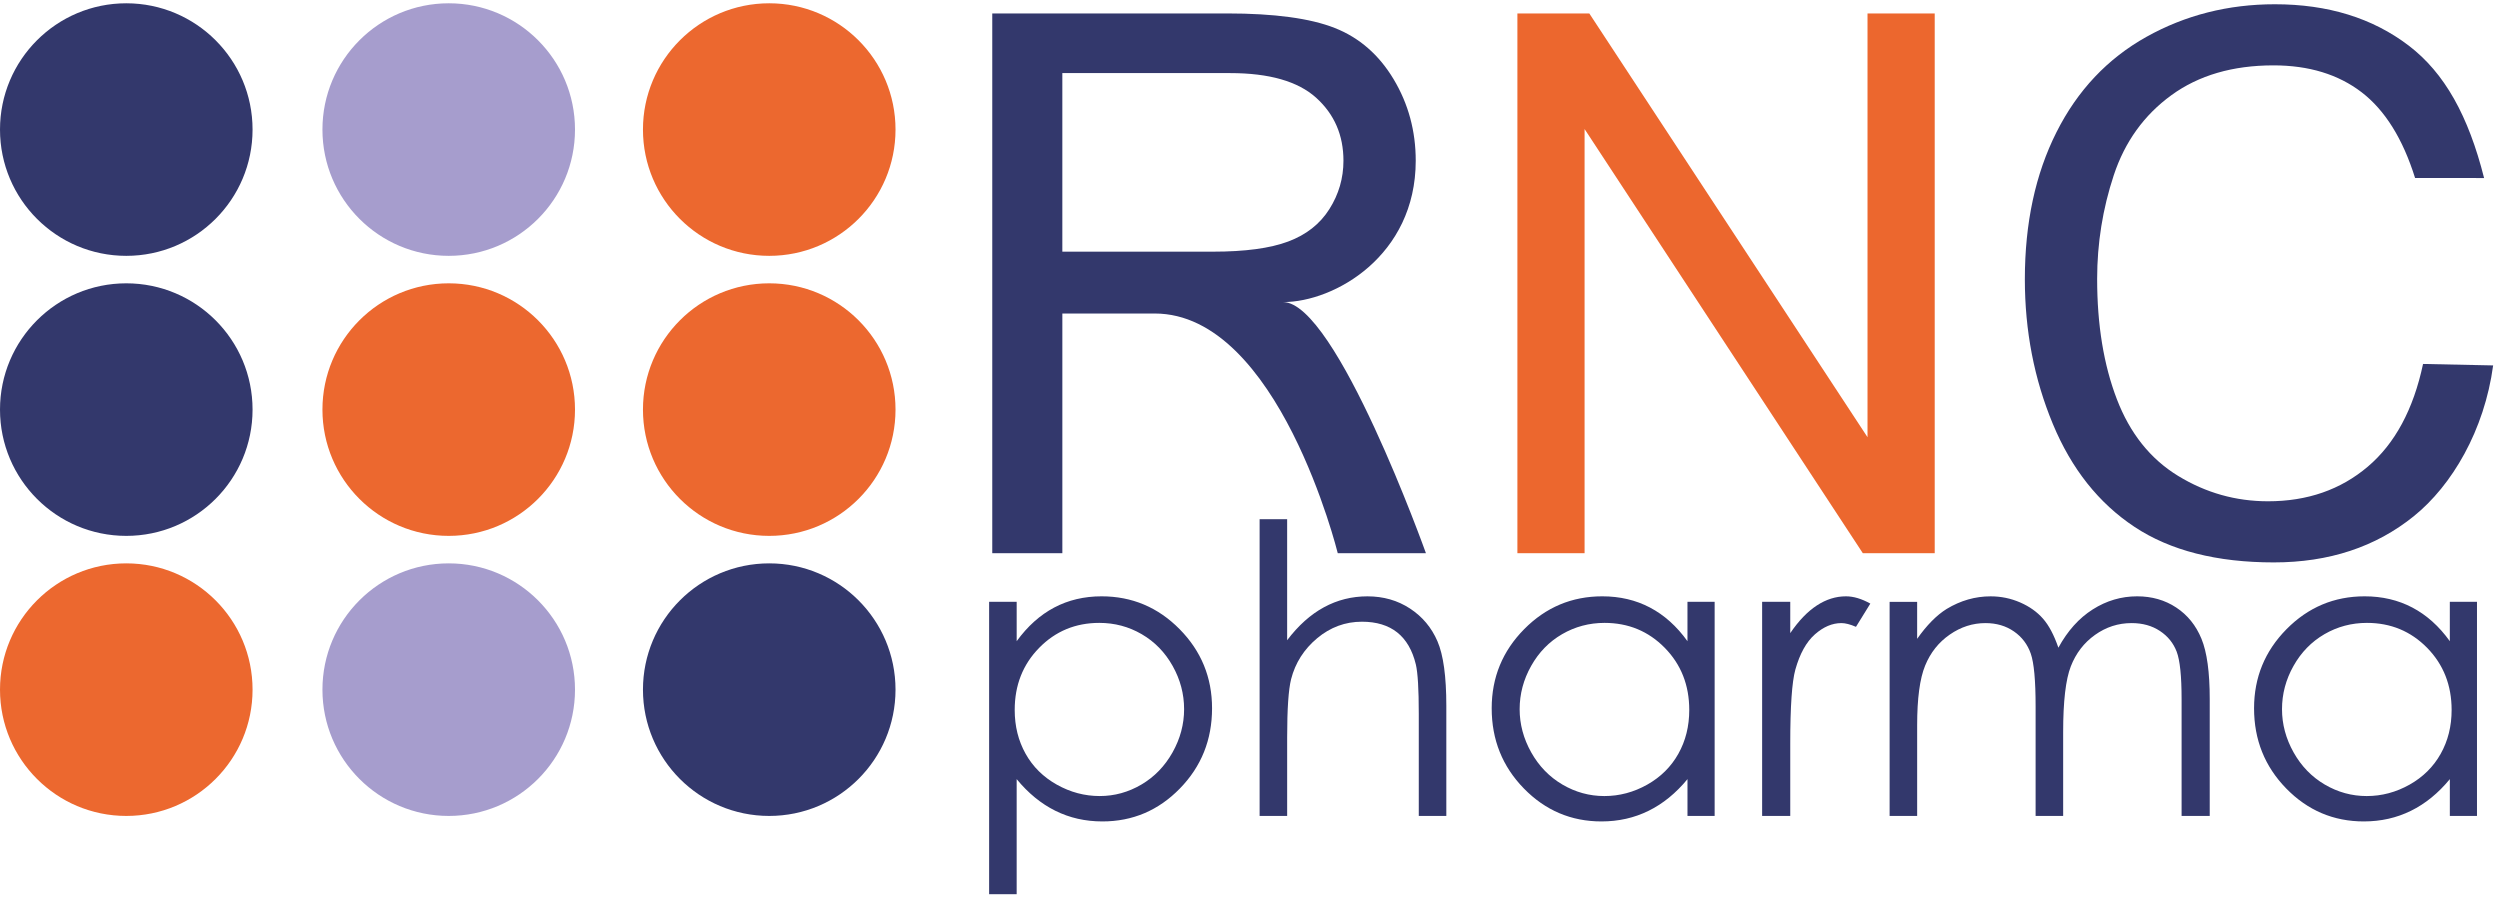
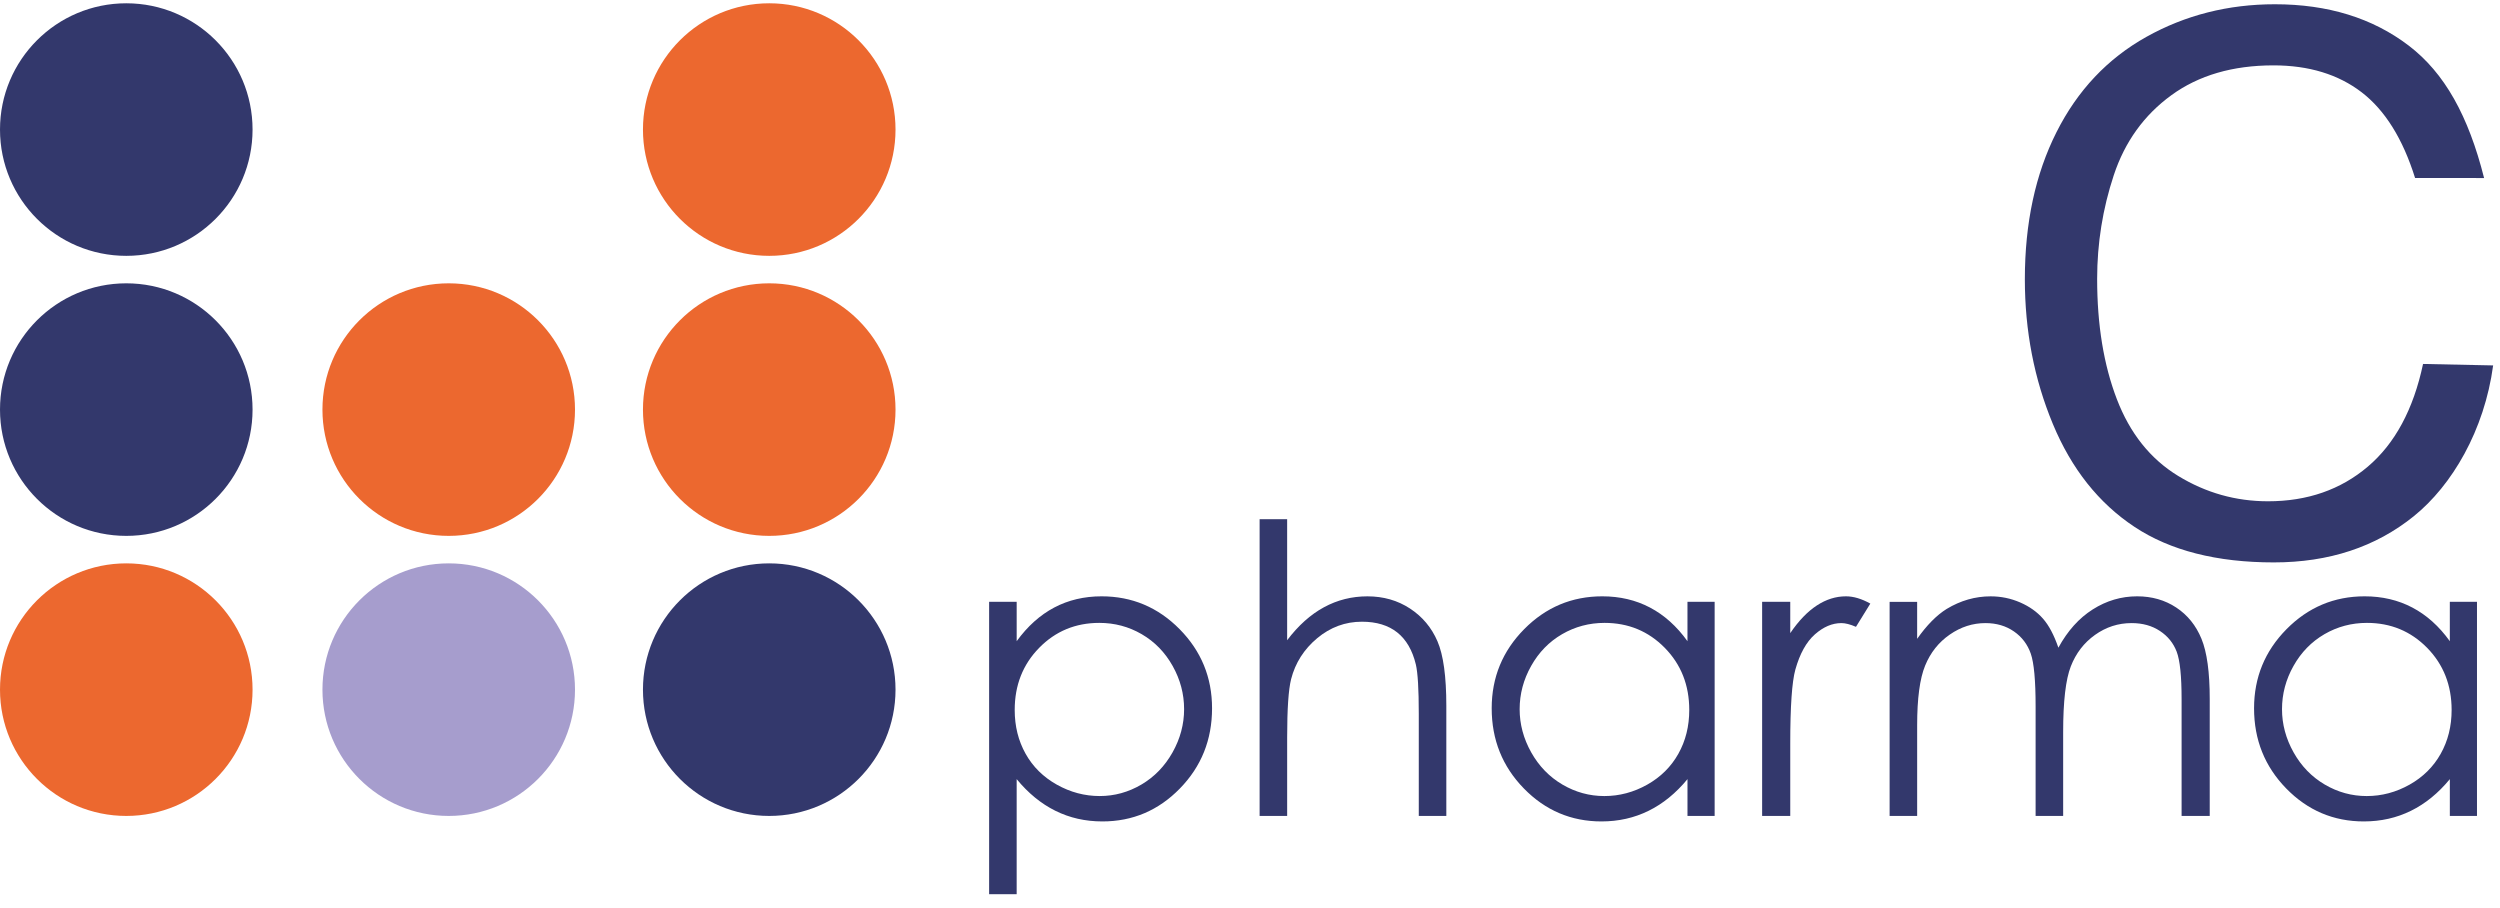
<svg xmlns="http://www.w3.org/2000/svg" width="168" height="61" viewBox="0 0 168 61" fill="none">
  <path d="M8.486 17.193C13.173 17.193 16.972 13.394 16.972 8.707C16.972 4.02 13.173 0.221 8.486 0.221C3.799 0.221 0 4.02 0 8.707C0 13.394 3.799 17.193 8.486 17.193Z" fill="#33386C" />
-   <path d="M30.154 17.193C34.841 17.193 38.64 13.394 38.64 8.707C38.64 4.02 34.841 0.221 30.154 0.221C25.467 0.221 21.668 4.02 21.668 8.707C21.668 13.394 25.467 17.193 30.154 17.193Z" fill="#A69DCD" />
  <path d="M51.693 17.193C56.38 17.193 60.179 13.394 60.179 8.707C60.179 4.02 56.38 0.221 51.693 0.221C47.006 0.221 43.207 4.02 43.207 8.707C43.207 13.394 47.006 17.193 51.693 17.193Z" fill="#EC682F" />
  <path d="M8.486 36.011C13.173 36.011 16.972 32.212 16.972 27.525C16.972 22.838 13.173 19.039 8.486 19.039C3.799 19.039 0 22.838 0 27.525C0 32.212 3.799 36.011 8.486 36.011Z" fill="#33386C" />
  <path d="M30.154 36.011C34.841 36.011 38.64 32.212 38.64 27.525C38.64 22.838 34.841 19.039 30.154 19.039C25.467 19.039 21.668 22.838 21.668 27.525C21.668 32.212 25.467 36.011 30.154 36.011Z" fill="#EC682F" />
  <path d="M51.693 36.011C56.38 36.011 60.179 32.212 60.179 27.525C60.179 22.838 56.38 19.039 51.693 19.039C47.006 19.039 43.207 22.838 43.207 27.525C43.207 32.212 47.006 36.011 51.693 36.011Z" fill="#EC682F" />
  <path d="M8.486 54.831C13.173 54.831 16.972 51.031 16.972 46.345C16.972 41.658 13.173 37.858 8.486 37.858C3.799 37.858 0 41.658 0 46.345C0 51.031 3.799 54.831 8.486 54.831Z" fill="#EC682F" />
  <path d="M30.154 54.831C34.841 54.831 38.64 51.031 38.64 46.345C38.64 41.658 34.841 37.858 30.154 37.858C25.467 37.858 21.668 41.658 21.668 46.345C21.668 51.031 25.467 54.831 30.154 54.831Z" fill="#A69DCD" />
  <path d="M51.693 54.831C56.38 54.831 60.179 51.031 60.179 46.345C60.179 41.658 56.38 37.858 51.693 37.858C47.006 37.858 43.207 41.658 43.207 46.345C43.207 51.031 47.006 54.831 51.693 54.831Z" fill="#33386C" />
-   <path d="M66.68 37.174V0.903H82.462C85.635 0.903 88.047 1.229 89.698 1.881C91.349 2.532 92.669 3.683 93.656 5.332C94.643 6.982 95.137 8.804 95.137 10.8C95.137 17.192 89.672 20.3 86.223 20.3C89.793 20.3 95.822 37.174 95.822 37.174H89.897C89.897 37.174 85.924 21.068 77.596 21.068H71.39V37.174H66.68V37.174ZM71.39 16.912H81.515C83.667 16.912 85.351 16.685 86.565 16.231C87.779 15.778 88.702 15.052 89.333 14.054C89.965 13.056 90.28 11.972 90.28 10.801C90.28 9.086 89.669 7.675 88.447 6.57C87.224 5.466 85.294 4.912 82.656 4.912H71.389V16.912H71.39Z" fill="#33386C" />
-   <path d="M101.969 37.174V0.903H106.801L125.497 29.38V0.903H130.013V37.174H125.181L106.484 8.672V37.174H101.969Z" fill="#EC672E" />
  <path d="M162.829 24.458L167.539 24.556C166.951 28.923 164.775 32.619 162.209 34.688C159.644 36.759 156.507 37.794 152.8 37.794C148.964 37.794 145.843 36.998 143.439 35.406C141.035 33.814 139.206 31.509 137.952 28.491C136.697 25.473 136.07 22.232 136.07 18.768C136.07 14.991 136.778 11.696 138.195 8.884C139.611 6.072 141.626 3.936 144.241 2.476C146.855 1.016 149.733 0.286 152.873 0.286C156.434 0.286 159.429 1.21 161.856 3.057C164.284 4.904 165.882 7.798 166.931 11.964L162.294 11.963C161.469 9.325 160.27 7.403 158.7 6.199C157.13 4.996 155.155 4.393 152.776 4.393C150.04 4.393 147.754 5.061 145.917 6.397C144.08 7.734 142.789 9.527 142.044 11.779C141.3 14.03 140.928 16.352 140.928 18.743C140.928 21.827 141.368 24.52 142.251 26.821C143.133 29.122 144.504 30.841 146.367 31.979C148.228 33.117 150.243 33.686 152.413 33.686C155.051 33.686 157.285 32.911 159.114 31.361C160.943 29.811 162.181 27.51 162.829 24.458Z" fill="#33386C" />
  <path d="M66.469 40.443H68.321V43.088C69.052 42.083 69.892 41.329 70.843 40.827C71.794 40.324 72.855 40.073 74.026 40.073C76.069 40.073 77.818 40.809 79.271 42.281C80.724 43.753 81.45 45.525 81.45 47.597C81.45 49.712 80.731 51.508 79.29 52.985C77.85 54.462 76.114 55.2 74.079 55.2C72.934 55.2 71.882 54.962 70.922 54.485C69.962 54.009 69.095 53.3 68.32 52.357V60.092H66.469V40.443H66.469ZM73.874 41.858C72.273 41.858 70.926 42.418 69.831 43.536C68.736 44.654 68.188 46.045 68.188 47.709C68.188 48.801 68.433 49.783 68.921 50.654C69.409 51.526 70.108 52.217 71.018 52.728C71.929 53.239 72.889 53.494 73.9 53.494C74.894 53.494 75.829 53.236 76.704 52.721C77.579 52.206 78.275 51.486 78.795 50.561C79.313 49.637 79.572 48.669 79.572 47.655C79.572 46.634 79.315 45.665 78.801 44.75C78.287 43.834 77.594 43.123 76.723 42.617C75.853 42.111 74.903 41.858 73.874 41.858Z" fill="#33386C" />
  <path d="M84.644 34.891H86.496V43.023C87.245 42.035 88.069 41.297 88.969 40.808C89.868 40.319 90.841 40.074 91.891 40.074C92.966 40.074 93.92 40.347 94.754 40.894C95.587 41.441 96.202 42.175 96.598 43.095C96.995 44.016 97.193 45.461 97.193 47.426V54.83H95.342V47.968C95.342 46.31 95.276 45.204 95.144 44.648C94.914 43.696 94.498 42.98 93.894 42.499C93.29 42.02 92.499 41.779 91.521 41.779C90.401 41.779 89.399 42.15 88.513 42.889C87.627 43.63 87.043 44.547 86.762 45.64C86.585 46.346 86.497 47.65 86.497 49.554V54.83H84.646V34.891H84.644Z" fill="#33386C" />
  <path d="M115.224 40.443V54.829H113.399V52.357C112.623 53.3 111.752 54.01 110.787 54.485C109.822 54.962 108.766 55.2 107.62 55.2C105.584 55.2 103.845 54.462 102.404 52.985C100.963 51.508 100.242 49.712 100.242 47.597C100.242 45.525 100.969 43.753 102.424 42.281C103.878 40.809 105.628 40.073 107.673 40.073C108.854 40.073 109.923 40.324 110.879 40.827C111.836 41.329 112.675 42.083 113.398 43.088V40.443H115.224ZM107.825 41.858C106.795 41.858 105.844 42.112 104.973 42.617C104.101 43.123 103.407 43.835 102.893 44.751C102.378 45.666 102.12 46.636 102.12 47.656C102.12 48.669 102.38 49.637 102.899 50.562C103.419 51.487 104.117 52.206 104.993 52.721C105.869 53.236 106.809 53.495 107.812 53.495C108.825 53.495 109.785 53.239 110.692 52.729C111.599 52.218 112.296 51.527 112.785 50.655C113.274 49.784 113.518 48.802 113.518 47.71C113.518 46.046 112.97 44.654 111.874 43.536C110.777 42.418 109.428 41.858 107.825 41.858Z" fill="#33386C" />
  <path d="M118.414 40.443H120.305V42.546C120.868 41.717 121.463 41.098 122.09 40.688C122.716 40.278 123.368 40.073 124.047 40.073C124.558 40.073 125.105 40.237 125.686 40.562L124.721 42.123C124.334 41.956 124.008 41.872 123.743 41.872C123.126 41.872 122.531 42.125 121.958 42.632C121.385 43.139 120.949 43.926 120.649 44.992C120.42 45.812 120.305 47.469 120.305 49.964V54.829H118.415V40.443H118.414Z" fill="#33386C" />
  <path d="M126.98 40.444H128.832V42.93C129.476 42.014 130.138 41.343 130.817 40.92C131.752 40.356 132.737 40.074 133.769 40.074C134.466 40.074 135.128 40.211 135.755 40.484C136.381 40.757 136.894 41.121 137.29 41.575C137.688 42.028 138.032 42.678 138.323 43.525C138.939 42.396 139.707 41.539 140.632 40.953C141.555 40.367 142.549 40.073 143.613 40.073C144.606 40.073 145.484 40.324 146.244 40.827C147.005 41.329 147.57 42.03 147.94 42.929C148.309 43.828 148.494 45.177 148.494 46.976V54.83H146.603V46.976C146.603 45.433 146.493 44.373 146.274 43.796C146.054 43.218 145.679 42.753 145.147 42.401C144.616 42.048 143.981 41.872 143.243 41.872C142.347 41.872 141.528 42.136 140.785 42.665C140.043 43.194 139.501 43.899 139.158 44.781C138.815 45.662 138.644 47.134 138.644 49.197V54.83H136.793V47.465C136.793 45.728 136.685 44.55 136.469 43.928C136.253 43.307 135.877 42.808 135.339 42.434C134.801 42.06 134.162 41.872 133.422 41.872C132.567 41.872 131.767 42.129 131.022 42.646C130.276 43.162 129.726 43.856 129.369 44.729C129.011 45.601 128.833 46.937 128.833 48.735V54.83H126.982V40.444H126.98Z" fill="#33386C" />
  <path d="M166.454 40.443V54.829H164.629V52.357C163.854 53.3 162.983 54.01 162.017 54.485C161.052 54.962 159.996 55.2 158.85 55.2C156.814 55.2 155.075 54.462 153.634 52.985C152.193 51.508 151.473 49.712 151.473 47.597C151.473 45.525 152.2 43.753 153.654 42.281C155.109 40.809 156.858 40.073 158.903 40.073C160.084 40.073 161.153 40.324 162.109 40.827C163.066 41.329 163.906 42.083 164.628 43.088V40.443H166.454ZM159.056 41.858C158.025 41.858 157.074 42.112 156.203 42.617C155.332 43.123 154.638 43.835 154.123 44.751C153.608 45.666 153.351 46.636 153.351 47.656C153.351 48.669 153.611 49.637 154.13 50.562C154.649 51.487 155.347 52.206 156.223 52.721C157.1 53.236 158.039 53.495 159.043 53.495C160.055 53.495 161.015 53.239 161.922 52.729C162.829 52.218 163.527 51.527 164.015 50.655C164.504 49.784 164.749 48.802 164.749 47.71C164.749 46.046 164.2 44.654 163.105 43.536C162.008 42.418 160.658 41.858 159.056 41.858Z" fill="#33386C" />
</svg>